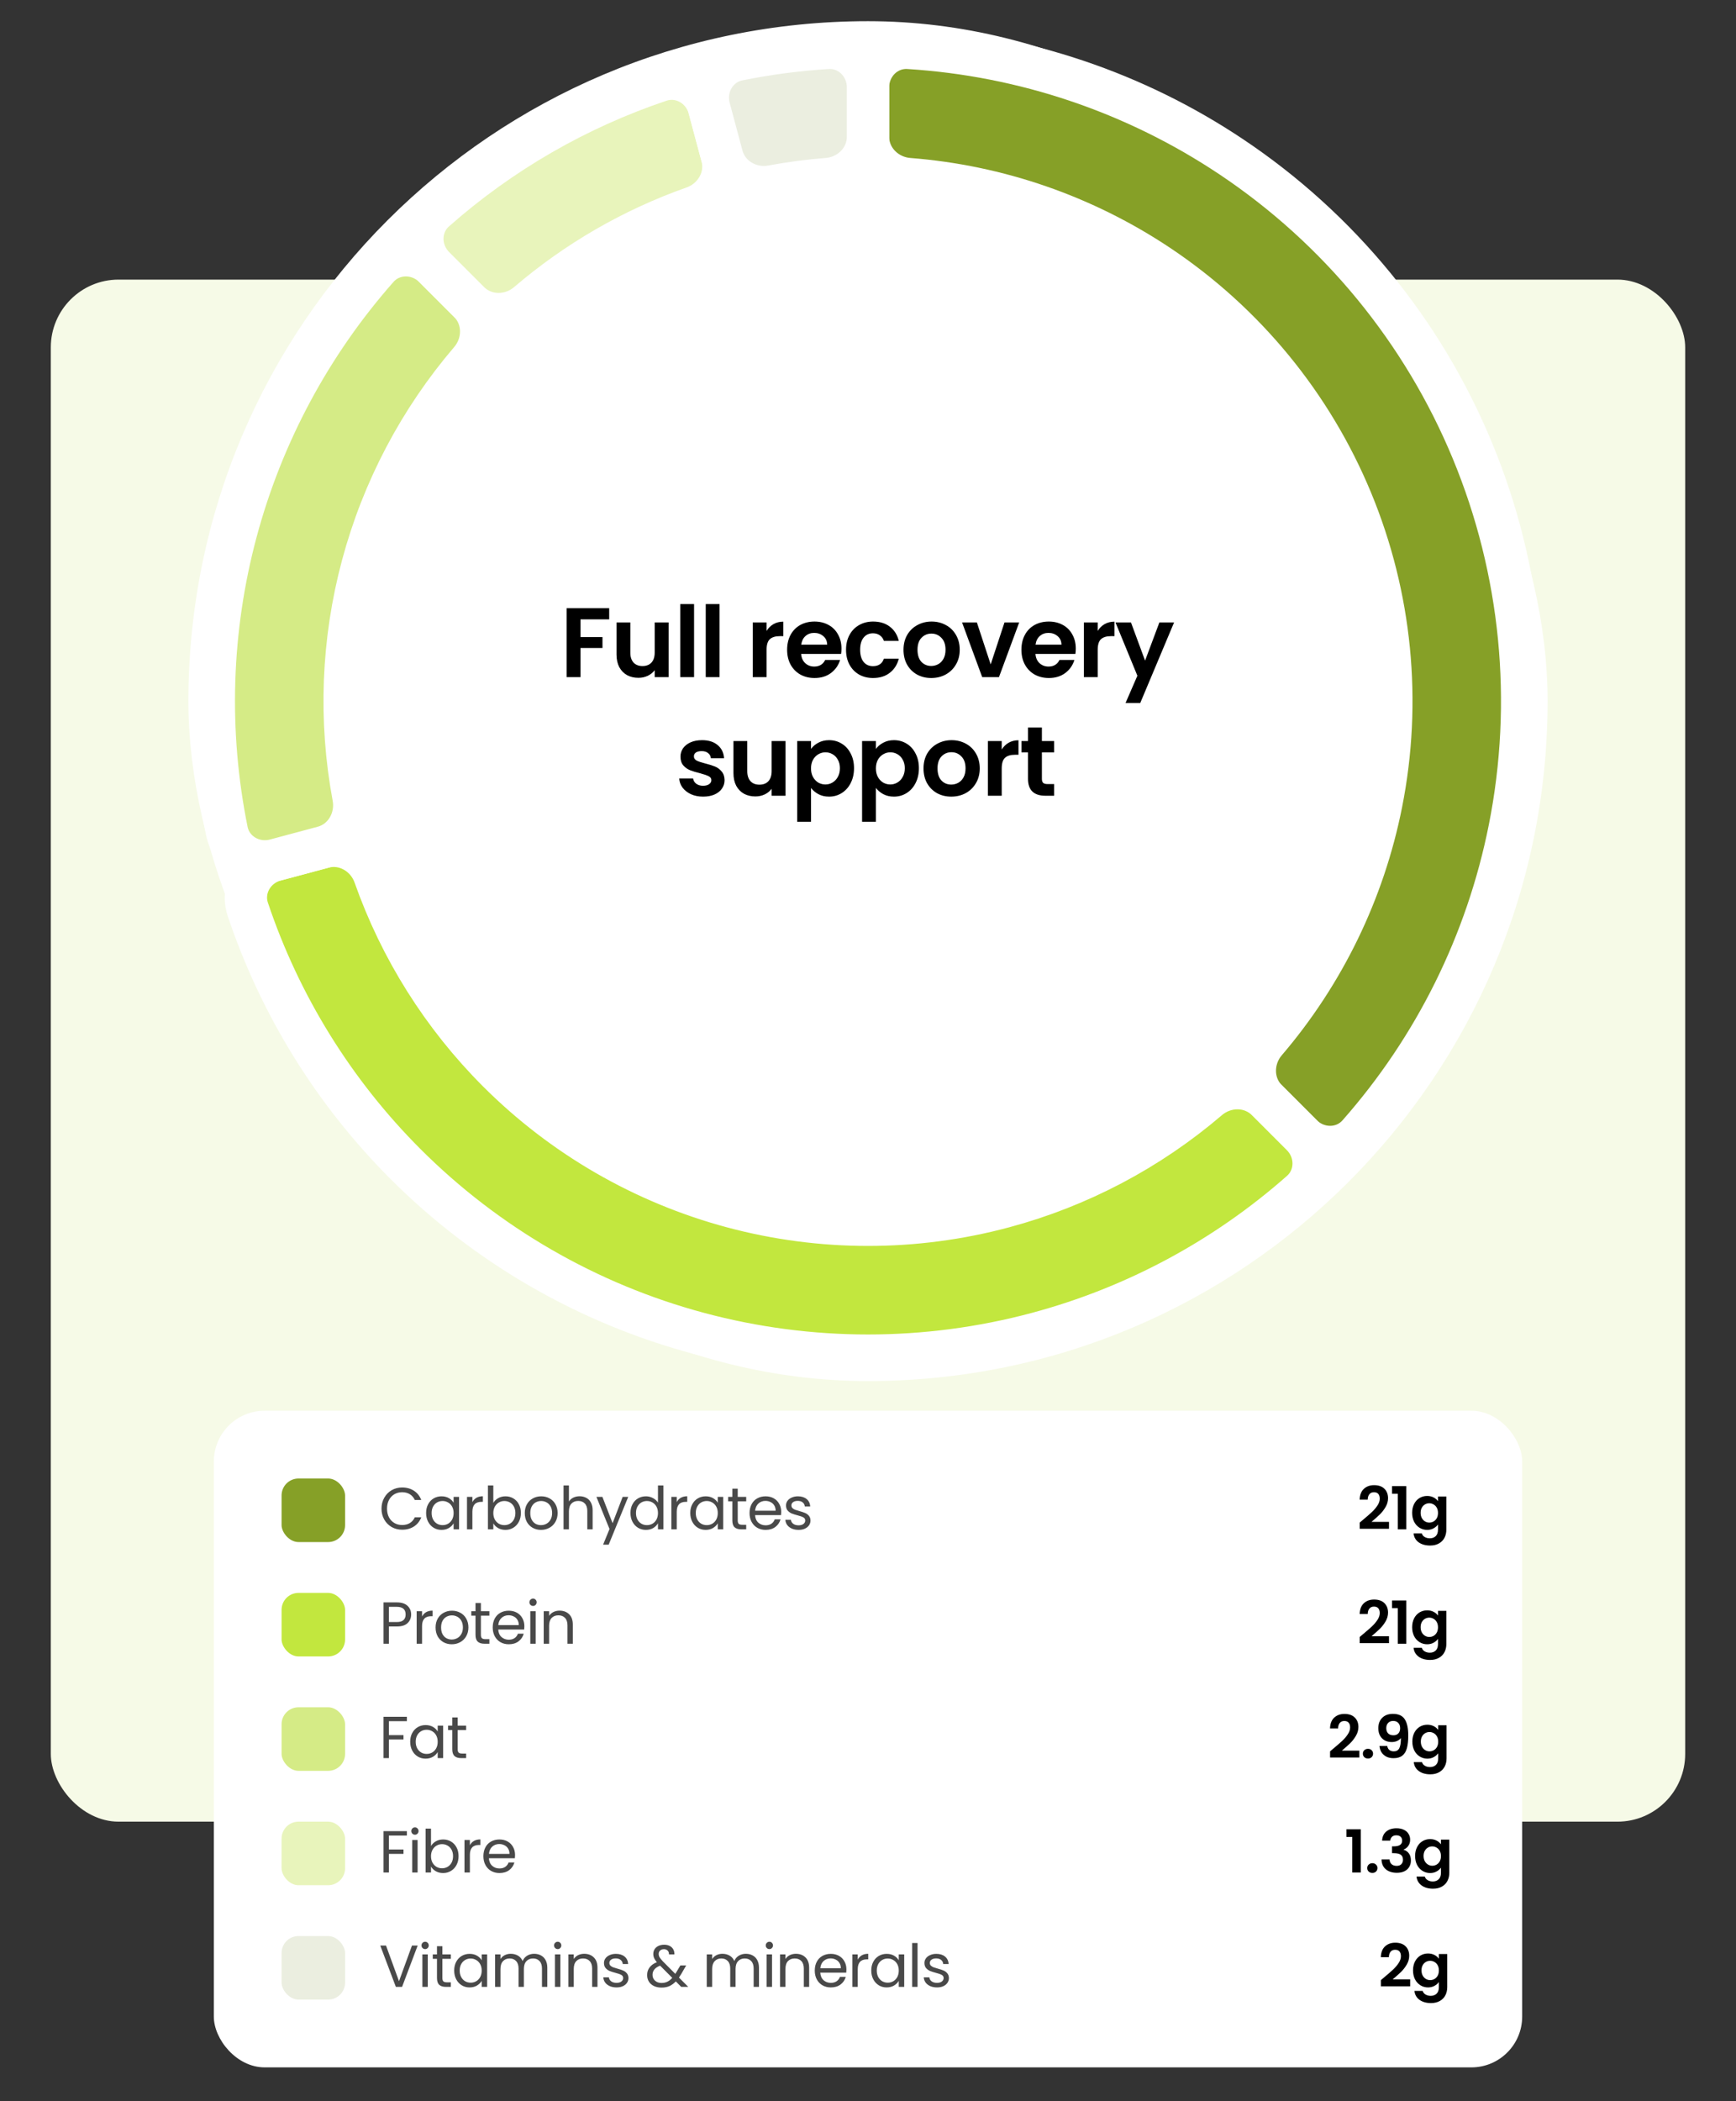
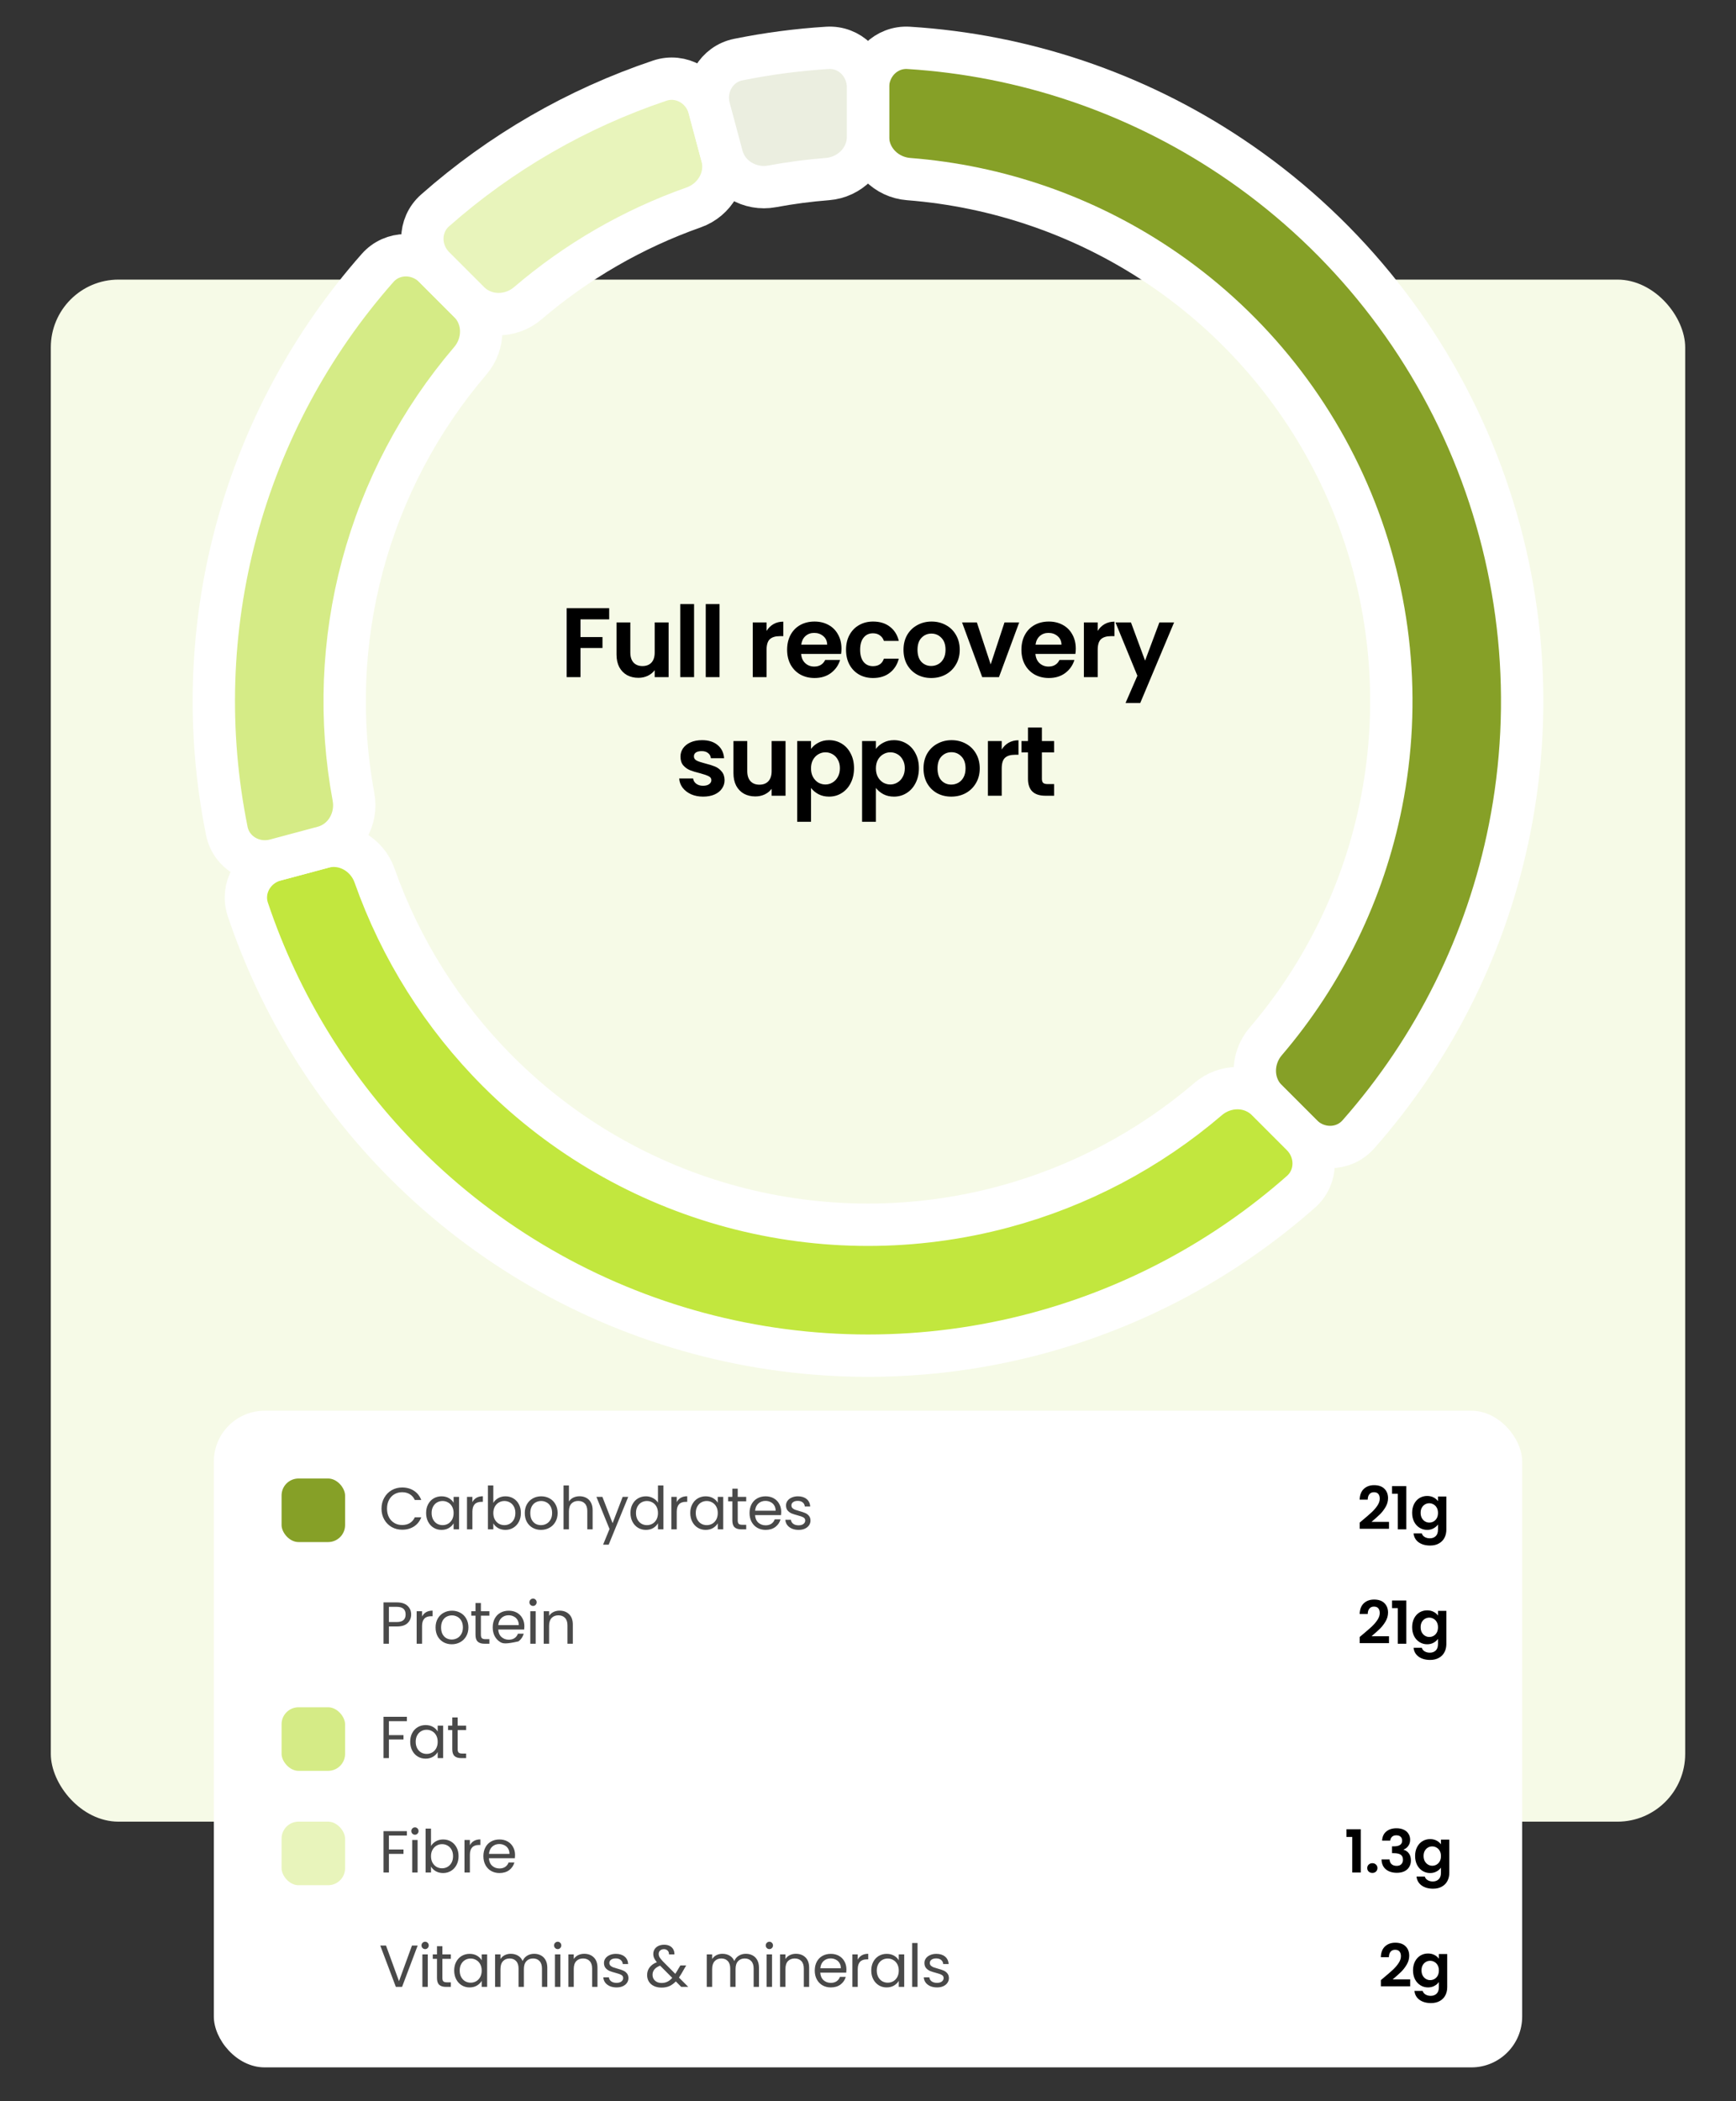
<svg xmlns="http://www.w3.org/2000/svg" width="410" height="496" viewBox="0 0 410 496" fill="none">
  <rect x="0" y="0" width="410" height="496" fill="#333333" stroke="none" />
  <rect x="12" y="66" width="386" height="364" rx="16" fill="#F6FAE7" />
-   <rect x="44.5" y="5" width="321" height="321" rx="160.5" fill="white" />
  <path d="M205 20.606C205 15.301 209.305 10.969 214.601 11.299C241.782 12.991 268.097 21.844 290.836 37.038C316.243 54.015 336.046 78.144 347.739 106.375C359.433 134.607 362.493 165.671 356.531 195.641C351.196 222.464 338.849 247.331 320.826 267.748C317.314 271.726 311.207 271.707 307.455 267.955L299.191 259.691C295.44 255.94 295.472 249.88 298.921 245.849C312.656 229.794 322.082 210.44 326.225 189.613C330.994 165.637 328.547 140.785 319.191 118.2C309.837 95.615 293.994 76.312 273.668 62.73C256.012 50.933 235.661 43.913 214.597 42.273C209.308 41.861 205 37.599 205 32.294V20.606Z" fill="#86A027" stroke="white" stroke-width="10" />
  <path d="M307.455 267.955C311.207 271.707 311.226 277.814 307.248 281.325C289.387 297.093 268.085 308.547 244.988 314.736C218.791 321.755 191.209 321.755 165.012 314.736C138.816 307.716 114.929 293.925 95.752 274.748C78.844 257.84 66.122 237.269 58.538 214.683C56.849 209.654 59.919 204.374 65.043 203.001L76.333 199.976C81.457 198.603 86.689 201.661 88.456 206.663C94.586 224.019 104.53 239.826 117.602 252.898C132.943 268.24 152.053 279.273 173.01 284.888C193.967 290.504 216.033 290.504 236.99 284.888C254.847 280.104 271.362 271.386 285.349 259.421C289.38 255.972 295.44 255.94 299.191 259.691L307.455 267.955Z" fill="#C2E73E" stroke="white" stroke-width="10" />
  <path d="M65.043 203.001C59.919 204.374 54.62 201.337 53.568 196.137C48.843 172.785 49.575 148.61 55.764 125.512C61.953 102.415 73.407 81.113 89.175 63.252C92.686 59.274 98.793 59.293 102.545 63.045L110.809 71.309C114.56 75.061 114.528 81.12 111.079 85.151C99.114 99.138 90.396 115.653 85.612 133.51C80.827 151.367 80.119 170.029 83.488 188.124C84.459 193.339 81.457 198.603 76.333 199.976L65.043 203.001Z" fill="#D5EB86" stroke="white" stroke-width="10" />
  <path d="M102.545 63.045C98.793 59.293 98.774 53.186 102.752 49.675C118.216 36.022 136.261 25.604 155.817 19.038C160.846 17.349 166.126 20.419 167.499 25.543L170.524 36.833C171.897 41.957 168.839 47.189 163.837 48.956C149.495 54.021 136.209 61.692 124.651 71.579C120.62 75.028 114.56 75.06 110.809 71.309L102.545 63.045Z" fill="#E8F4BB" stroke="white" stroke-width="10" />
  <path d="M167.499 25.543C166.126 20.419 169.163 15.12 174.363 14.068C181.303 12.664 188.332 11.739 195.4 11.299C200.695 10.969 205 15.301 205 20.606V32.294C205 37.599 200.693 41.861 195.403 42.273C191.034 42.613 186.685 43.186 182.376 43.988C177.16 44.959 171.897 41.957 170.524 36.833L167.499 25.543Z" fill="#EBEEE0" stroke="white" stroke-width="10" />
  <path d="M143.875 143.57V146.203H137.095V150.373H142.291V152.959H137.095V159.833H133.833V143.57H143.875ZM157.908 146.925V159.833H154.622V158.202C154.203 158.761 153.652 159.203 152.968 159.53C152.3 159.84 151.57 159.996 150.778 159.996C149.768 159.996 148.875 159.786 148.099 159.367C147.322 158.932 146.709 158.303 146.258 157.479C145.823 156.641 145.606 155.646 145.606 154.497V146.925H148.868V154.031C148.868 155.056 149.124 155.848 149.636 156.408C150.149 156.951 150.848 157.223 151.733 157.223C152.634 157.223 153.341 156.951 153.854 156.408C154.366 155.848 154.622 155.056 154.622 154.031V146.925H157.908ZM163.922 142.591V159.833H160.66V142.591H163.922ZM169.94 142.591V159.833H166.678V142.591H169.94ZM181.045 148.929C181.464 148.245 182.008 147.709 182.676 147.321C183.359 146.933 184.136 146.739 185.005 146.739V150.163H184.143C183.118 150.163 182.342 150.404 181.813 150.886C181.301 151.367 181.045 152.206 181.045 153.402V159.833H177.783V146.925H181.045V148.929ZM198.735 153.099C198.735 153.565 198.704 153.984 198.642 154.357H189.206C189.284 155.289 189.61 156.019 190.185 156.547C190.759 157.075 191.466 157.34 192.305 157.34C193.516 157.34 194.378 156.819 194.891 155.779H198.409C198.036 157.021 197.322 158.046 196.266 158.854C195.209 159.646 193.913 160.042 192.375 160.042C191.132 160.042 190.014 159.77 189.02 159.227C188.041 158.668 187.272 157.883 186.713 156.874C186.17 155.864 185.898 154.699 185.898 153.379C185.898 152.043 186.17 150.87 186.713 149.861C187.257 148.851 188.018 148.074 188.996 147.531C189.975 146.987 191.101 146.715 192.375 146.715C193.602 146.715 194.697 146.979 195.66 147.507C196.638 148.036 197.392 148.789 197.92 149.767C198.464 150.73 198.735 151.841 198.735 153.099ZM195.357 152.167C195.342 151.328 195.039 150.661 194.448 150.163C193.858 149.651 193.136 149.395 192.282 149.395C191.474 149.395 190.79 149.643 190.231 150.14C189.688 150.622 189.354 151.297 189.229 152.167H195.357ZM199.812 153.379C199.812 152.043 200.083 150.878 200.627 149.884C201.171 148.874 201.924 148.098 202.887 147.554C203.85 146.995 204.953 146.715 206.195 146.715C207.795 146.715 209.116 147.119 210.156 147.927C211.212 148.719 211.919 149.837 212.276 151.282H208.758C208.572 150.723 208.253 150.288 207.803 149.977C207.368 149.651 206.824 149.488 206.172 149.488C205.24 149.488 204.502 149.83 203.959 150.513C203.415 151.181 203.143 152.136 203.143 153.379C203.143 154.606 203.415 155.561 203.959 156.244C204.502 156.912 205.24 157.246 206.172 157.246C207.492 157.246 208.354 156.656 208.758 155.476H212.276C211.919 156.874 211.212 157.984 210.156 158.807C209.1 159.631 207.78 160.042 206.195 160.042C204.953 160.042 203.85 159.77 202.887 159.227C201.924 158.668 201.171 157.891 200.627 156.897C200.083 155.887 199.812 154.715 199.812 153.379ZM219.932 160.042C218.689 160.042 217.571 159.77 216.577 159.227C215.582 158.668 214.798 157.883 214.223 156.874C213.664 155.864 213.385 154.699 213.385 153.379C213.385 152.058 213.672 150.894 214.247 149.884C214.837 148.874 215.637 148.098 216.646 147.554C217.656 146.995 218.782 146.715 220.025 146.715C221.267 146.715 222.393 146.995 223.403 147.554C224.413 148.098 225.205 148.874 225.78 149.884C226.37 150.894 226.665 152.058 226.665 153.379C226.665 154.699 226.362 155.864 225.756 156.874C225.166 157.883 224.358 158.668 223.333 159.227C222.324 159.77 221.19 160.042 219.932 160.042ZM219.932 157.2C220.522 157.2 221.073 157.06 221.586 156.78C222.114 156.485 222.533 156.05 222.844 155.476C223.155 154.901 223.31 154.202 223.31 153.379C223.31 152.152 222.984 151.212 222.331 150.56C221.695 149.892 220.91 149.558 219.978 149.558C219.046 149.558 218.262 149.892 217.625 150.56C217.004 151.212 216.693 152.152 216.693 153.379C216.693 154.606 216.996 155.553 217.602 156.221C218.223 156.874 219 157.2 219.932 157.2ZM233.974 156.827L237.236 146.925H240.707L235.931 159.833H231.97L227.217 146.925H230.712L233.974 156.827ZM254.072 153.099C254.072 153.565 254.041 153.984 253.979 154.357H244.543C244.621 155.289 244.947 156.019 245.521 156.547C246.096 157.075 246.803 157.34 247.642 157.34C248.853 157.34 249.715 156.819 250.228 155.779H253.746C253.373 157.021 252.659 158.046 251.602 158.854C250.546 159.646 249.249 160.042 247.711 160.042C246.469 160.042 245.351 159.77 244.356 159.227C243.378 158.668 242.609 157.883 242.05 156.874C241.506 155.864 241.234 154.699 241.234 153.379C241.234 152.043 241.506 150.87 242.05 149.861C242.594 148.851 243.355 148.074 244.333 147.531C245.312 146.987 246.438 146.715 247.711 146.715C248.939 146.715 250.034 146.979 250.997 147.507C251.975 148.036 252.729 148.789 253.257 149.767C253.8 150.73 254.072 151.841 254.072 153.099ZM250.694 152.167C250.678 151.328 250.375 150.661 249.785 150.163C249.195 149.651 248.473 149.395 247.618 149.395C246.811 149.395 246.127 149.643 245.568 150.14C245.024 150.622 244.69 151.297 244.566 152.167H250.694ZM259.249 148.929C259.668 148.245 260.212 147.709 260.88 147.321C261.563 146.933 262.34 146.739 263.21 146.739V150.163H262.348C261.322 150.163 260.546 150.404 260.018 150.886C259.505 151.367 259.249 152.206 259.249 153.402V159.833H255.987V146.925H259.249V148.929ZM277.289 146.925L269.298 165.937H265.826L268.622 159.506L263.45 146.925H267.107L270.439 155.942L273.818 146.925H277.289ZM166.049 188.042C164.993 188.042 164.046 187.856 163.207 187.483C162.368 187.095 161.7 186.574 161.203 185.922C160.722 185.27 160.458 184.547 160.411 183.755H163.696C163.758 184.252 163.999 184.664 164.418 184.99C164.853 185.316 165.389 185.479 166.026 185.479C166.647 185.479 167.129 185.355 167.471 185.107C167.828 184.858 168.006 184.54 168.006 184.151C168.006 183.732 167.789 183.421 167.354 183.219C166.935 183.002 166.259 182.769 165.327 182.52C164.364 182.287 163.572 182.047 162.951 181.798C162.345 181.55 161.817 181.169 161.366 180.656C160.931 180.144 160.714 179.453 160.714 178.583C160.714 177.868 160.916 177.216 161.32 176.626C161.739 176.036 162.329 175.57 163.09 175.228C163.867 174.886 164.776 174.715 165.816 174.715C167.354 174.715 168.581 175.104 169.498 175.88C170.414 176.641 170.919 177.674 171.012 178.979H167.89C167.843 178.466 167.626 178.063 167.238 177.767C166.865 177.457 166.36 177.301 165.723 177.301C165.133 177.301 164.675 177.41 164.348 177.628C164.038 177.845 163.883 178.148 163.883 178.536C163.883 178.971 164.1 179.305 164.535 179.538C164.97 179.756 165.645 179.981 166.562 180.214C167.494 180.447 168.263 180.688 168.868 180.936C169.474 181.185 169.995 181.573 170.429 182.101C170.88 182.614 171.113 183.297 171.128 184.151C171.128 184.897 170.919 185.565 170.499 186.155C170.096 186.745 169.505 187.211 168.729 187.553C167.968 187.879 167.074 188.042 166.049 188.042ZM185.525 174.925V187.833H182.24V186.202C181.821 186.761 181.269 187.203 180.586 187.53C179.918 187.84 179.188 187.996 178.396 187.996C177.386 187.996 176.493 187.786 175.717 187.367C174.94 186.932 174.326 186.303 173.876 185.479C173.441 184.641 173.224 183.646 173.224 182.497V174.925H176.485V182.031C176.485 183.056 176.742 183.848 177.254 184.408C177.767 184.951 178.466 185.223 179.351 185.223C180.252 185.223 180.959 184.951 181.471 184.408C181.984 183.848 182.24 183.056 182.24 182.031V174.925H185.525ZM191.54 176.789C191.959 176.199 192.534 175.709 193.264 175.321C194.009 174.917 194.856 174.715 195.803 174.715C196.906 174.715 197.9 174.987 198.786 175.531C199.686 176.074 200.393 176.851 200.906 177.861C201.434 178.855 201.698 180.012 201.698 181.332C201.698 182.652 201.434 183.825 200.906 184.85C200.393 185.86 199.686 186.644 198.786 187.203C197.9 187.763 196.906 188.042 195.803 188.042C194.856 188.042 194.017 187.848 193.287 187.46C192.572 187.071 191.99 186.582 191.54 185.992V193.983H188.278V174.925H191.54V176.789ZM198.366 181.332C198.366 180.555 198.203 179.888 197.877 179.328C197.566 178.754 197.147 178.319 196.619 178.024C196.106 177.729 195.547 177.581 194.941 177.581C194.351 177.581 193.792 177.736 193.264 178.047C192.751 178.342 192.332 178.777 192.006 179.352C191.695 179.926 191.54 180.602 191.54 181.379C191.54 182.155 191.695 182.831 192.006 183.406C192.332 183.98 192.751 184.423 193.264 184.734C193.792 185.029 194.351 185.176 194.941 185.176C195.547 185.176 196.106 185.021 196.619 184.71C197.147 184.4 197.566 183.957 197.877 183.382C198.203 182.808 198.366 182.124 198.366 181.332ZM206.864 176.789C207.283 176.199 207.858 175.709 208.588 175.321C209.334 174.917 210.18 174.715 211.128 174.715C212.231 174.715 213.225 174.987 214.11 175.531C215.011 176.074 215.718 176.851 216.23 177.861C216.758 178.855 217.022 180.012 217.022 181.332C217.022 182.652 216.758 183.825 216.23 184.85C215.718 185.86 215.011 186.644 214.11 187.203C213.225 187.763 212.231 188.042 211.128 188.042C210.18 188.042 209.342 187.848 208.611 187.46C207.897 187.071 207.315 186.582 206.864 185.992V193.983H203.602V174.925H206.864V176.789ZM213.691 181.332C213.691 180.555 213.528 179.888 213.201 179.328C212.891 178.754 212.471 178.319 211.943 178.024C211.431 177.729 210.871 177.581 210.266 177.581C209.675 177.581 209.116 177.736 208.588 178.047C208.076 178.342 207.656 178.777 207.33 179.352C207.019 179.926 206.864 180.602 206.864 181.379C206.864 182.155 207.019 182.831 207.33 183.406C207.656 183.98 208.076 184.423 208.588 184.734C209.116 185.029 209.675 185.176 210.266 185.176C210.871 185.176 211.431 185.021 211.943 184.71C212.471 184.4 212.891 183.957 213.201 183.382C213.528 182.808 213.691 182.124 213.691 181.332ZM224.658 188.042C223.416 188.042 222.297 187.77 221.303 187.227C220.309 186.668 219.525 185.883 218.95 184.874C218.391 183.864 218.111 182.699 218.111 181.379C218.111 180.058 218.399 178.894 218.973 177.884C219.564 176.874 220.363 176.098 221.373 175.554C222.383 174.995 223.509 174.715 224.751 174.715C225.994 174.715 227.12 174.995 228.13 175.554C229.139 176.098 229.932 176.874 230.506 177.884C231.096 178.894 231.392 180.058 231.392 181.379C231.392 182.699 231.089 183.864 230.483 184.874C229.893 185.883 229.085 186.668 228.06 187.227C227.05 187.77 225.916 188.042 224.658 188.042ZM224.658 185.2C225.248 185.2 225.8 185.06 226.312 184.78C226.841 184.485 227.26 184.05 227.571 183.476C227.881 182.901 228.037 182.202 228.037 181.379C228.037 180.152 227.71 179.212 227.058 178.56C226.421 177.892 225.637 177.558 224.705 177.558C223.773 177.558 222.988 177.892 222.352 178.56C221.73 179.212 221.42 180.152 221.42 181.379C221.42 182.606 221.723 183.553 222.328 184.221C222.95 184.874 223.726 185.2 224.658 185.2ZM236.58 176.929C237 176.245 237.543 175.709 238.211 175.321C238.895 174.933 239.671 174.739 240.541 174.739V178.163H239.679C238.654 178.163 237.877 178.404 237.349 178.886C236.836 179.367 236.58 180.206 236.58 181.402V187.833H233.318V174.925H236.58V176.929ZM246.07 177.604V183.848C246.07 184.283 246.171 184.602 246.373 184.804C246.59 184.99 246.947 185.083 247.444 185.083H248.959V187.833H246.909C244.159 187.833 242.785 186.497 242.785 183.825V177.604H241.247V174.925H242.785V171.733H246.07V174.925H248.959V177.604H246.07Z" fill="black" />
  <rect x="50.5" y="333" width="309" height="155" rx="12" fill="white" />
  <rect x="65.5" y="348" width="17" height="17" rx="5" fill="#86A027" stroke="white" stroke-width="2" />
  <path d="M90.102 356.114C90.102 355.162 90.317 354.308 90.746 353.552C91.175 352.787 91.759 352.189 92.496 351.76C93.243 351.331 94.069 351.116 94.974 351.116C96.038 351.116 96.967 351.373 97.76 351.886C98.553 352.399 99.132 353.127 99.496 354.07H97.97C97.699 353.482 97.307 353.029 96.794 352.712C96.29 352.395 95.683 352.236 94.974 352.236C94.293 352.236 93.681 352.395 93.14 352.712C92.599 353.029 92.174 353.482 91.866 354.07C91.558 354.649 91.404 355.33 91.404 356.114C91.404 356.889 91.558 357.57 91.866 358.158C92.174 358.737 92.599 359.185 93.14 359.502C93.681 359.819 94.293 359.978 94.974 359.978C95.683 359.978 96.29 359.824 96.794 359.516C97.307 359.199 97.699 358.746 97.97 358.158H99.496C99.132 359.091 98.553 359.815 97.76 360.328C96.967 360.832 96.038 361.084 94.974 361.084C94.069 361.084 93.243 360.874 92.496 360.454C91.759 360.025 91.175 359.432 90.746 358.676C90.317 357.92 90.102 357.066 90.102 356.114ZM100.636 357.136C100.636 356.352 100.795 355.666 101.112 355.078C101.43 354.481 101.864 354.019 102.414 353.692C102.974 353.365 103.595 353.202 104.276 353.202C104.948 353.202 105.532 353.347 106.026 353.636C106.521 353.925 106.89 354.289 107.132 354.728V353.328H108.42V361H107.132V359.572C106.88 360.02 106.502 360.393 105.998 360.692C105.504 360.981 104.925 361.126 104.262 361.126C103.581 361.126 102.965 360.958 102.414 360.622C101.864 360.286 101.43 359.815 101.112 359.208C100.795 358.601 100.636 357.911 100.636 357.136ZM107.132 357.15C107.132 356.571 107.016 356.067 106.782 355.638C106.549 355.209 106.232 354.882 105.83 354.658C105.438 354.425 105.004 354.308 104.528 354.308C104.052 354.308 103.618 354.42 103.226 354.644C102.834 354.868 102.522 355.195 102.288 355.624C102.055 356.053 101.938 356.557 101.938 357.136C101.938 357.724 102.055 358.237 102.288 358.676C102.522 359.105 102.834 359.437 103.226 359.67C103.618 359.894 104.052 360.006 104.528 360.006C105.004 360.006 105.438 359.894 105.83 359.67C106.232 359.437 106.549 359.105 106.782 358.676C107.016 358.237 107.132 357.729 107.132 357.15ZM111.567 354.574C111.791 354.135 112.109 353.795 112.519 353.552C112.939 353.309 113.448 353.188 114.045 353.188V354.504H113.709C112.281 354.504 111.567 355.279 111.567 356.828V361H110.293V353.328H111.567V354.574ZM116.51 354.756C116.771 354.299 117.154 353.925 117.658 353.636C118.162 353.347 118.736 353.202 119.38 353.202C120.071 353.202 120.691 353.365 121.242 353.692C121.793 354.019 122.227 354.481 122.544 355.078C122.861 355.666 123.02 356.352 123.02 357.136C123.02 357.911 122.861 358.601 122.544 359.208C122.227 359.815 121.788 360.286 121.228 360.622C120.677 360.958 120.061 361.126 119.38 361.126C118.717 361.126 118.134 360.981 117.63 360.692C117.135 360.403 116.762 360.034 116.51 359.586V361H115.236V350.64H116.51V354.756ZM121.718 357.136C121.718 356.557 121.601 356.053 121.368 355.624C121.135 355.195 120.817 354.868 120.416 354.644C120.024 354.42 119.59 354.308 119.114 354.308C118.647 354.308 118.213 354.425 117.812 354.658C117.42 354.882 117.103 355.213 116.86 355.652C116.627 356.081 116.51 356.581 116.51 357.15C116.51 357.729 116.627 358.237 116.86 358.676C117.103 359.105 117.42 359.437 117.812 359.67C118.213 359.894 118.647 360.006 119.114 360.006C119.59 360.006 120.024 359.894 120.416 359.67C120.817 359.437 121.135 359.105 121.368 358.676C121.601 358.237 121.718 357.724 121.718 357.136ZM127.763 361.126C127.044 361.126 126.391 360.963 125.803 360.636C125.224 360.309 124.767 359.847 124.431 359.25C124.104 358.643 123.941 357.943 123.941 357.15C123.941 356.366 124.109 355.675 124.445 355.078C124.79 354.471 125.257 354.009 125.845 353.692C126.433 353.365 127.091 353.202 127.819 353.202C128.547 353.202 129.205 353.365 129.793 353.692C130.381 354.009 130.843 354.467 131.179 355.064C131.524 355.661 131.697 356.357 131.697 357.15C131.697 357.943 131.52 358.643 131.165 359.25C130.82 359.847 130.348 360.309 129.751 360.636C129.154 360.963 128.491 361.126 127.763 361.126ZM127.763 360.006C128.22 360.006 128.65 359.899 129.051 359.684C129.452 359.469 129.774 359.147 130.017 358.718C130.269 358.289 130.395 357.766 130.395 357.15C130.395 356.534 130.274 356.011 130.031 355.582C129.788 355.153 129.471 354.835 129.079 354.63C128.687 354.415 128.262 354.308 127.805 354.308C127.338 354.308 126.909 354.415 126.517 354.63C126.134 354.835 125.826 355.153 125.593 355.582C125.36 356.011 125.243 356.534 125.243 357.15C125.243 357.775 125.355 358.303 125.579 358.732C125.812 359.161 126.12 359.483 126.503 359.698C126.886 359.903 127.306 360.006 127.763 360.006ZM136.9 353.188C137.479 353.188 138.001 353.314 138.468 353.566C138.935 353.809 139.299 354.177 139.56 354.672C139.831 355.167 139.966 355.769 139.966 356.478V361H138.706V356.66C138.706 355.895 138.515 355.311 138.132 354.91C137.749 354.499 137.227 354.294 136.564 354.294C135.892 354.294 135.355 354.504 134.954 354.924C134.562 355.344 134.366 355.955 134.366 356.758V361H133.092V350.64H134.366V354.42C134.618 354.028 134.963 353.725 135.402 353.51C135.85 353.295 136.349 353.188 136.9 353.188ZM148.375 353.328L143.755 364.612H142.439L143.951 360.916L140.857 353.328H142.271L144.679 359.544L147.059 353.328H148.375ZM148.9 357.136C148.9 356.352 149.058 355.666 149.376 355.078C149.693 354.481 150.127 354.019 150.678 353.692C151.238 353.365 151.863 353.202 152.554 353.202C153.151 353.202 153.706 353.342 154.22 353.622C154.733 353.893 155.125 354.252 155.396 354.7V350.64H156.684V361H155.396V359.558C155.144 360.015 154.77 360.393 154.276 360.692C153.781 360.981 153.202 361.126 152.54 361.126C151.858 361.126 151.238 360.958 150.678 360.622C150.127 360.286 149.693 359.815 149.376 359.208C149.058 358.601 148.9 357.911 148.9 357.136ZM155.396 357.15C155.396 356.571 155.279 356.067 155.046 355.638C154.812 355.209 154.495 354.882 154.094 354.658C153.702 354.425 153.268 354.308 152.792 354.308C152.316 354.308 151.882 354.42 151.49 354.644C151.098 354.868 150.785 355.195 150.552 355.624C150.318 356.053 150.202 356.557 150.202 357.136C150.202 357.724 150.318 358.237 150.552 358.676C150.785 359.105 151.098 359.437 151.49 359.67C151.882 359.894 152.316 360.006 152.792 360.006C153.268 360.006 153.702 359.894 154.094 359.67C154.495 359.437 154.812 359.105 155.046 358.676C155.279 358.237 155.396 357.729 155.396 357.15ZM159.831 354.574C160.055 354.135 160.372 353.795 160.783 353.552C161.203 353.309 161.711 353.188 162.309 353.188V354.504H161.973C160.545 354.504 159.831 355.279 159.831 356.828V361H158.557V353.328H159.831V354.574ZM163.023 357.136C163.023 356.352 163.182 355.666 163.499 355.078C163.817 354.481 164.251 354.019 164.801 353.692C165.361 353.365 165.982 353.202 166.663 353.202C167.335 353.202 167.919 353.347 168.413 353.636C168.908 353.925 169.277 354.289 169.519 354.728V353.328H170.807V361H169.519V359.572C169.267 360.02 168.889 360.393 168.385 360.692C167.891 360.981 167.312 361.126 166.649 361.126C165.968 361.126 165.352 360.958 164.801 360.622C164.251 360.286 163.817 359.815 163.499 359.208C163.182 358.601 163.023 357.911 163.023 357.136ZM169.519 357.15C169.519 356.571 169.403 356.067 169.169 355.638C168.936 355.209 168.619 354.882 168.217 354.658C167.825 354.425 167.391 354.308 166.915 354.308C166.439 354.308 166.005 354.42 165.613 354.644C165.221 354.868 164.909 355.195 164.675 355.624C164.442 356.053 164.325 356.557 164.325 357.136C164.325 357.724 164.442 358.237 164.675 358.676C164.909 359.105 165.221 359.437 165.613 359.67C166.005 359.894 166.439 360.006 166.915 360.006C167.391 360.006 167.825 359.894 168.217 359.67C168.619 359.437 168.936 359.105 169.169 358.676C169.403 358.237 169.519 357.729 169.519 357.15ZM174.234 354.378V358.9C174.234 359.273 174.314 359.539 174.472 359.698C174.631 359.847 174.906 359.922 175.298 359.922H176.236V361H175.088C174.379 361 173.847 360.837 173.492 360.51C173.138 360.183 172.96 359.647 172.96 358.9V354.378H171.966V353.328H172.96V351.396H174.234V353.328H176.236V354.378H174.234ZM184.5 356.87C184.5 357.113 184.486 357.369 184.458 357.64H178.326C178.373 358.396 178.629 358.989 179.096 359.418C179.572 359.838 180.146 360.048 180.818 360.048C181.369 360.048 181.826 359.922 182.19 359.67C182.563 359.409 182.825 359.063 182.974 358.634H184.346C184.141 359.371 183.73 359.973 183.114 360.44C182.498 360.897 181.733 361.126 180.818 361.126C180.09 361.126 179.437 360.963 178.858 360.636C178.289 360.309 177.841 359.847 177.514 359.25C177.187 358.643 177.024 357.943 177.024 357.15C177.024 356.357 177.183 355.661 177.5 355.064C177.817 354.467 178.261 354.009 178.83 353.692C179.409 353.365 180.071 353.202 180.818 353.202C181.546 353.202 182.19 353.361 182.75 353.678C183.31 353.995 183.739 354.434 184.038 354.994C184.346 355.545 184.5 356.17 184.5 356.87ZM183.184 356.604C183.184 356.119 183.077 355.703 182.862 355.358C182.647 355.003 182.353 354.737 181.98 354.56C181.616 354.373 181.21 354.28 180.762 354.28C180.118 354.28 179.567 354.485 179.11 354.896C178.662 355.307 178.405 355.876 178.34 356.604H183.184ZM188.618 361.126C188.03 361.126 187.502 361.028 187.036 360.832C186.569 360.627 186.2 360.347 185.93 359.992C185.659 359.628 185.51 359.213 185.482 358.746H186.798C186.835 359.129 187.012 359.441 187.33 359.684C187.656 359.927 188.081 360.048 188.604 360.048C189.089 360.048 189.472 359.941 189.752 359.726C190.032 359.511 190.172 359.241 190.172 358.914C190.172 358.578 190.022 358.331 189.724 358.172C189.425 358.004 188.963 357.841 188.338 357.682C187.768 357.533 187.302 357.383 186.938 357.234C186.583 357.075 186.275 356.847 186.014 356.548C185.762 356.24 185.636 355.839 185.636 355.344C185.636 354.952 185.752 354.593 185.986 354.266C186.219 353.939 186.55 353.683 186.98 353.496C187.409 353.3 187.899 353.202 188.45 353.202C189.299 353.202 189.985 353.417 190.508 353.846C191.03 354.275 191.31 354.863 191.348 355.61H190.074C190.046 355.209 189.882 354.887 189.584 354.644C189.294 354.401 188.902 354.28 188.408 354.28C187.95 354.28 187.586 354.378 187.316 354.574C187.045 354.77 186.91 355.027 186.91 355.344C186.91 355.596 186.989 355.806 187.148 355.974C187.316 356.133 187.521 356.263 187.764 356.366C188.016 356.459 188.361 356.567 188.8 356.688C189.35 356.837 189.798 356.987 190.144 357.136C190.489 357.276 190.783 357.491 191.026 357.78C191.278 358.069 191.408 358.447 191.418 358.914C191.418 359.334 191.301 359.712 191.068 360.048C190.834 360.384 190.503 360.65 190.074 360.846C189.654 361.033 189.168 361.126 188.618 361.126Z" fill="#494949" />
  <path d="M321.858 358.788C322.754 358.041 323.468 357.421 324 356.926C324.532 356.422 324.975 355.899 325.33 355.358C325.685 354.817 325.862 354.285 325.862 353.762C325.862 353.286 325.75 352.913 325.526 352.642C325.302 352.371 324.957 352.236 324.49 352.236C324.023 352.236 323.664 352.395 323.412 352.712C323.16 353.02 323.029 353.445 323.02 353.986H321.116C321.153 352.866 321.485 352.017 322.11 351.438C322.745 350.859 323.547 350.57 324.518 350.57C325.582 350.57 326.399 350.855 326.968 351.424C327.537 351.984 327.822 352.726 327.822 353.65C327.822 354.378 327.626 355.073 327.234 355.736C326.842 356.399 326.394 356.977 325.89 357.472C325.386 357.957 324.728 358.545 323.916 359.236H328.046V360.86H321.13V359.404L321.858 358.788ZM328.763 352.6V350.794H332.137V361H330.121V352.6H328.763ZM337.055 353.118C337.634 353.118 338.143 353.235 338.581 353.468C339.02 353.692 339.365 353.986 339.617 354.35V353.244H341.591V361.056C341.591 361.775 341.447 362.414 341.157 362.974C340.868 363.543 340.434 363.991 339.855 364.318C339.277 364.654 338.577 364.822 337.755 364.822C336.654 364.822 335.749 364.565 335.039 364.052C334.339 363.539 333.943 362.839 333.849 361.952H335.795C335.898 362.307 336.117 362.587 336.453 362.792C336.799 363.007 337.214 363.114 337.699 363.114C338.269 363.114 338.731 362.941 339.085 362.596C339.44 362.26 339.617 361.747 339.617 361.056V359.852C339.365 360.216 339.015 360.519 338.567 360.762C338.129 361.005 337.625 361.126 337.055 361.126C336.402 361.126 335.805 360.958 335.263 360.622C334.722 360.286 334.293 359.815 333.975 359.208C333.667 358.592 333.513 357.887 333.513 357.094C333.513 356.31 333.667 355.615 333.975 355.008C334.293 354.401 334.717 353.935 335.249 353.608C335.791 353.281 336.393 353.118 337.055 353.118ZM339.617 357.122C339.617 356.646 339.524 356.24 339.337 355.904C339.151 355.559 338.899 355.297 338.581 355.12C338.264 354.933 337.923 354.84 337.559 354.84C337.195 354.84 336.859 354.929 336.551 355.106C336.243 355.283 335.991 355.545 335.795 355.89C335.609 356.226 335.515 356.627 335.515 357.094C335.515 357.561 335.609 357.971 335.795 358.326C335.991 358.671 336.243 358.937 336.551 359.124C336.869 359.311 337.205 359.404 337.559 359.404C337.923 359.404 338.264 359.315 338.581 359.138C338.899 358.951 339.151 358.69 339.337 358.354C339.524 358.009 339.617 357.598 339.617 357.122Z" fill="black" />
-   <rect x="65.5" y="375" width="17" height="17" rx="5" fill="#C2E73E" stroke="white" stroke-width="2" />
-   <path d="M97.102 381.098C97.102 381.91 96.822 382.587 96.262 383.128C95.711 383.66 94.867 383.926 93.728 383.926H91.852V388H90.578V378.242H93.728C94.829 378.242 95.665 378.508 96.234 379.04C96.813 379.572 97.102 380.258 97.102 381.098ZM93.728 382.876C94.437 382.876 94.96 382.722 95.296 382.414C95.632 382.106 95.8 381.667 95.8 381.098C95.8 379.894 95.109 379.292 93.728 379.292H91.852V382.876H93.728ZM99.679 381.574C99.903 381.135 100.221 380.795 100.631 380.552C101.051 380.309 101.56 380.188 102.157 380.188V381.504H101.821C100.393 381.504 99.679 382.279 99.679 383.828V388H98.405V380.328H99.679V381.574ZM106.694 388.126C105.975 388.126 105.322 387.963 104.734 387.636C104.155 387.309 103.698 386.847 103.362 386.25C103.035 385.643 102.872 384.943 102.872 384.15C102.872 383.366 103.04 382.675 103.376 382.078C103.721 381.471 104.188 381.009 104.776 380.692C105.364 380.365 106.022 380.202 106.75 380.202C107.478 380.202 108.136 380.365 108.724 380.692C109.312 381.009 109.774 381.467 110.11 382.064C110.455 382.661 110.628 383.357 110.628 384.15C110.628 384.943 110.451 385.643 110.096 386.25C109.751 386.847 109.279 387.309 108.682 387.636C108.085 387.963 107.422 388.126 106.694 388.126ZM106.694 387.006C107.151 387.006 107.581 386.899 107.982 386.684C108.383 386.469 108.705 386.147 108.948 385.718C109.2 385.289 109.326 384.766 109.326 384.15C109.326 383.534 109.205 383.011 108.962 382.582C108.719 382.153 108.402 381.835 108.01 381.63C107.618 381.415 107.193 381.308 106.736 381.308C106.269 381.308 105.84 381.415 105.448 381.63C105.065 381.835 104.757 382.153 104.524 382.582C104.291 383.011 104.174 383.534 104.174 384.15C104.174 384.775 104.286 385.303 104.51 385.732C104.743 386.161 105.051 386.483 105.434 386.698C105.817 386.903 106.237 387.006 106.694 387.006ZM113.577 381.378V385.9C113.577 386.273 113.656 386.539 113.815 386.698C113.974 386.847 114.249 386.922 114.641 386.922H115.579V388H114.431C113.722 388 113.19 387.837 112.835 387.51C112.48 387.183 112.303 386.647 112.303 385.9V381.378H111.309V380.328H112.303V378.396H113.577V380.328H115.579V381.378H113.577ZM123.843 383.87C123.843 384.113 123.829 384.369 123.801 384.64H117.669C117.715 385.396 117.972 385.989 118.439 386.418C118.915 386.838 119.489 387.048 120.161 387.048C120.711 387.048 121.169 386.922 121.533 386.67C121.906 386.409 122.167 386.063 122.317 385.634H123.689C123.483 386.371 123.073 386.973 122.457 387.44C121.841 387.897 121.075 388.126 120.161 388.126C119.433 388.126 118.779 387.963 118.201 387.636C117.631 387.309 117.183 386.847 116.857 386.25C116.53 385.643 116.367 384.943 116.367 384.15C116.367 383.357 116.525 382.661 116.843 382.064C117.16 381.467 117.603 381.009 118.173 380.692C118.751 380.365 119.414 380.202 120.161 380.202C120.889 380.202 121.533 380.361 122.093 380.678C122.653 380.995 123.082 381.434 123.381 381.994C123.689 382.545 123.843 383.17 123.843 383.87ZM122.527 383.604C122.527 383.119 122.419 382.703 122.205 382.358C121.99 382.003 121.696 381.737 121.323 381.56C120.959 381.373 120.553 381.28 120.105 381.28C119.461 381.28 118.91 381.485 118.453 381.896C118.005 382.307 117.748 382.876 117.683 383.604H122.527ZM125.902 379.082C125.66 379.082 125.454 378.998 125.286 378.83C125.118 378.662 125.034 378.457 125.034 378.214C125.034 377.971 125.118 377.766 125.286 377.598C125.454 377.43 125.66 377.346 125.902 377.346C126.136 377.346 126.332 377.43 126.49 377.598C126.658 377.766 126.742 377.971 126.742 378.214C126.742 378.457 126.658 378.662 126.49 378.83C126.332 378.998 126.136 379.082 125.902 379.082ZM126.518 380.328V388H125.244V380.328H126.518ZM132.148 380.188C133.081 380.188 133.837 380.473 134.416 381.042C134.994 381.602 135.284 382.414 135.284 383.478V388H134.024V383.66C134.024 382.895 133.832 382.311 133.45 381.91C133.067 381.499 132.544 381.294 131.882 381.294C131.21 381.294 130.673 381.504 130.272 381.924C129.88 382.344 129.684 382.955 129.684 383.758V388H128.41V380.328H129.684V381.42C129.936 381.028 130.276 380.725 130.706 380.51C131.144 380.295 131.625 380.188 132.148 380.188Z" fill="#494949" />
+   <path d="M97.102 381.098C97.102 381.91 96.822 382.587 96.262 383.128C95.711 383.66 94.867 383.926 93.728 383.926H91.852V388H90.578V378.242H93.728C94.829 378.242 95.665 378.508 96.234 379.04C96.813 379.572 97.102 380.258 97.102 381.098ZM93.728 382.876C94.437 382.876 94.96 382.722 95.296 382.414C95.632 382.106 95.8 381.667 95.8 381.098C95.8 379.894 95.109 379.292 93.728 379.292H91.852V382.876H93.728ZM99.679 381.574C99.903 381.135 100.221 380.795 100.631 380.552C101.051 380.309 101.56 380.188 102.157 380.188V381.504H101.821C100.393 381.504 99.679 382.279 99.679 383.828V388H98.405V380.328H99.679V381.574ZM106.694 388.126C105.975 388.126 105.322 387.963 104.734 387.636C104.155 387.309 103.698 386.847 103.362 386.25C103.035 385.643 102.872 384.943 102.872 384.15C102.872 383.366 103.04 382.675 103.376 382.078C103.721 381.471 104.188 381.009 104.776 380.692C105.364 380.365 106.022 380.202 106.75 380.202C107.478 380.202 108.136 380.365 108.724 380.692C109.312 381.009 109.774 381.467 110.11 382.064C110.455 382.661 110.628 383.357 110.628 384.15C110.628 384.943 110.451 385.643 110.096 386.25C109.751 386.847 109.279 387.309 108.682 387.636C108.085 387.963 107.422 388.126 106.694 388.126ZM106.694 387.006C107.151 387.006 107.581 386.899 107.982 386.684C108.383 386.469 108.705 386.147 108.948 385.718C109.2 385.289 109.326 384.766 109.326 384.15C109.326 383.534 109.205 383.011 108.962 382.582C108.719 382.153 108.402 381.835 108.01 381.63C107.618 381.415 107.193 381.308 106.736 381.308C106.269 381.308 105.84 381.415 105.448 381.63C105.065 381.835 104.757 382.153 104.524 382.582C104.291 383.011 104.174 383.534 104.174 384.15C104.174 384.775 104.286 385.303 104.51 385.732C104.743 386.161 105.051 386.483 105.434 386.698C105.817 386.903 106.237 387.006 106.694 387.006ZM113.577 381.378V385.9C113.577 386.273 113.656 386.539 113.815 386.698C113.974 386.847 114.249 386.922 114.641 386.922H115.579V388H114.431C113.722 388 113.19 387.837 112.835 387.51C112.48 387.183 112.303 386.647 112.303 385.9V381.378H111.309V380.328H112.303V378.396H113.577V380.328H115.579V381.378H113.577ZM123.843 383.87C123.843 384.113 123.829 384.369 123.801 384.64H117.669C117.715 385.396 117.972 385.989 118.439 386.418C118.915 386.838 119.489 387.048 120.161 387.048C120.711 387.048 121.169 386.922 121.533 386.67C121.906 386.409 122.167 386.063 122.317 385.634H123.689C123.483 386.371 123.073 386.973 122.457 387.44C119.433 388.126 118.779 387.963 118.201 387.636C117.631 387.309 117.183 386.847 116.857 386.25C116.53 385.643 116.367 384.943 116.367 384.15C116.367 383.357 116.525 382.661 116.843 382.064C117.16 381.467 117.603 381.009 118.173 380.692C118.751 380.365 119.414 380.202 120.161 380.202C120.889 380.202 121.533 380.361 122.093 380.678C122.653 380.995 123.082 381.434 123.381 381.994C123.689 382.545 123.843 383.17 123.843 383.87ZM122.527 383.604C122.527 383.119 122.419 382.703 122.205 382.358C121.99 382.003 121.696 381.737 121.323 381.56C120.959 381.373 120.553 381.28 120.105 381.28C119.461 381.28 118.91 381.485 118.453 381.896C118.005 382.307 117.748 382.876 117.683 383.604H122.527ZM125.902 379.082C125.66 379.082 125.454 378.998 125.286 378.83C125.118 378.662 125.034 378.457 125.034 378.214C125.034 377.971 125.118 377.766 125.286 377.598C125.454 377.43 125.66 377.346 125.902 377.346C126.136 377.346 126.332 377.43 126.49 377.598C126.658 377.766 126.742 377.971 126.742 378.214C126.742 378.457 126.658 378.662 126.49 378.83C126.332 378.998 126.136 379.082 125.902 379.082ZM126.518 380.328V388H125.244V380.328H126.518ZM132.148 380.188C133.081 380.188 133.837 380.473 134.416 381.042C134.994 381.602 135.284 382.414 135.284 383.478V388H134.024V383.66C134.024 382.895 133.832 382.311 133.45 381.91C133.067 381.499 132.544 381.294 131.882 381.294C131.21 381.294 130.673 381.504 130.272 381.924C129.88 382.344 129.684 382.955 129.684 383.758V388H128.41V380.328H129.684V381.42C129.936 381.028 130.276 380.725 130.706 380.51C131.144 380.295 131.625 380.188 132.148 380.188Z" fill="#494949" />
  <path d="M321.858 385.788C322.754 385.041 323.468 384.421 324 383.926C324.532 383.422 324.975 382.899 325.33 382.358C325.685 381.817 325.862 381.285 325.862 380.762C325.862 380.286 325.75 379.913 325.526 379.642C325.302 379.371 324.957 379.236 324.49 379.236C324.023 379.236 323.664 379.395 323.412 379.712C323.16 380.02 323.029 380.445 323.02 380.986H321.116C321.153 379.866 321.485 379.017 322.11 378.438C322.745 377.859 323.547 377.57 324.518 377.57C325.582 377.57 326.399 377.855 326.968 378.424C327.537 378.984 327.822 379.726 327.822 380.65C327.822 381.378 327.626 382.073 327.234 382.736C326.842 383.399 326.394 383.977 325.89 384.472C325.386 384.957 324.728 385.545 323.916 386.236H328.046V387.86H321.13V386.404L321.858 385.788ZM328.763 379.6V377.794H332.137V388H330.121V379.6H328.763ZM337.055 380.118C337.634 380.118 338.143 380.235 338.581 380.468C339.02 380.692 339.365 380.986 339.617 381.35V380.244H341.591V388.056C341.591 388.775 341.447 389.414 341.157 389.974C340.868 390.543 340.434 390.991 339.855 391.318C339.277 391.654 338.577 391.822 337.755 391.822C336.654 391.822 335.749 391.565 335.039 391.052C334.339 390.539 333.943 389.839 333.849 388.952H335.795C335.898 389.307 336.117 389.587 336.453 389.792C336.799 390.007 337.214 390.114 337.699 390.114C338.269 390.114 338.731 389.941 339.085 389.596C339.44 389.26 339.617 388.747 339.617 388.056V386.852C339.365 387.216 339.015 387.519 338.567 387.762C338.129 388.005 337.625 388.126 337.055 388.126C336.402 388.126 335.805 387.958 335.263 387.622C334.722 387.286 334.293 386.815 333.975 386.208C333.667 385.592 333.513 384.887 333.513 384.094C333.513 383.31 333.667 382.615 333.975 382.008C334.293 381.401 334.717 380.935 335.249 380.608C335.791 380.281 336.393 380.118 337.055 380.118ZM339.617 384.122C339.617 383.646 339.524 383.24 339.337 382.904C339.151 382.559 338.899 382.297 338.581 382.12C338.264 381.933 337.923 381.84 337.559 381.84C337.195 381.84 336.859 381.929 336.551 382.106C336.243 382.283 335.991 382.545 335.795 382.89C335.609 383.226 335.515 383.627 335.515 384.094C335.515 384.561 335.609 384.971 335.795 385.326C335.991 385.671 336.243 385.937 336.551 386.124C336.869 386.311 337.205 386.404 337.559 386.404C337.923 386.404 338.264 386.315 338.581 386.138C338.899 385.951 339.151 385.69 339.337 385.354C339.524 385.009 339.617 384.598 339.617 384.122Z" fill="black" />
  <rect x="65.5" y="402" width="17" height="17" rx="5" fill="#D5EB86" stroke="white" stroke-width="2" />
  <path d="M96.094 405.242V406.278H91.852V409.568H95.296V410.604H91.852V415H90.578V405.242H96.094ZM96.877 411.136C96.877 410.352 97.035 409.666 97.353 409.078C97.67 408.481 98.104 408.019 98.655 407.692C99.215 407.365 99.835 407.202 100.517 407.202C101.189 407.202 101.772 407.347 102.267 407.636C102.761 407.925 103.13 408.289 103.373 408.728V407.328H104.661V415H103.373V413.572C103.121 414.02 102.743 414.393 102.239 414.692C101.744 414.981 101.165 415.126 100.503 415.126C99.821 415.126 99.205 414.958 98.655 414.622C98.104 414.286 97.67 413.815 97.353 413.208C97.035 412.601 96.877 411.911 96.877 411.136ZM103.373 411.15C103.373 410.571 103.256 410.067 103.023 409.638C102.789 409.209 102.472 408.882 102.071 408.658C101.679 408.425 101.245 408.308 100.769 408.308C100.293 408.308 99.859 408.42 99.467 408.644C99.075 408.868 98.762 409.195 98.529 409.624C98.295 410.053 98.179 410.557 98.179 411.136C98.179 411.724 98.295 412.237 98.529 412.676C98.762 413.105 99.075 413.437 99.467 413.67C99.859 413.894 100.293 414.006 100.769 414.006C101.245 414.006 101.679 413.894 102.071 413.67C102.472 413.437 102.789 413.105 103.023 412.676C103.256 412.237 103.373 411.729 103.373 411.15ZM108.088 408.378V412.9C108.088 413.273 108.167 413.539 108.326 413.698C108.484 413.847 108.76 413.922 109.152 413.922H110.09V415H108.942C108.232 415 107.7 414.837 107.346 414.51C106.991 414.183 106.814 413.647 106.814 412.9V408.378H105.82V407.328H106.814V405.396H108.088V407.328H110.09V408.378H108.088Z" fill="#494949" />
-   <path d="M314.858 412.788C315.754 412.041 316.468 411.421 317 410.926C317.532 410.422 317.975 409.899 318.33 409.358C318.685 408.817 318.862 408.285 318.862 407.762C318.862 407.286 318.75 406.913 318.526 406.642C318.302 406.371 317.957 406.236 317.49 406.236C317.023 406.236 316.664 406.395 316.412 406.712C316.16 407.02 316.029 407.445 316.02 407.986H314.116C314.153 406.866 314.485 406.017 315.11 405.438C315.745 404.859 316.547 404.57 317.518 404.57C318.582 404.57 319.399 404.855 319.968 405.424C320.537 405.984 320.822 406.726 320.822 407.65C320.822 408.378 320.626 409.073 320.234 409.736C319.842 410.399 319.394 410.977 318.89 411.472C318.386 411.957 317.728 412.545 316.916 413.236H321.046V414.86H314.13V413.404L314.858 412.788ZM323.093 415.098C322.738 415.098 322.444 414.991 322.211 414.776C321.987 414.552 321.875 414.277 321.875 413.95C321.875 413.623 321.987 413.353 322.211 413.138C322.444 412.914 322.738 412.802 323.093 412.802C323.438 412.802 323.723 412.914 323.947 413.138C324.171 413.353 324.283 413.623 324.283 413.95C324.283 414.277 324.171 414.552 323.947 414.776C323.723 414.991 323.438 415.098 323.093 415.098ZM327.626 412.13C327.7 412.541 327.868 412.858 328.13 413.082C328.4 413.297 328.76 413.404 329.208 413.404C329.786 413.404 330.206 413.166 330.468 412.69C330.729 412.205 330.86 411.393 330.86 410.254C330.645 410.553 330.342 410.786 329.95 410.954C329.567 411.122 329.152 411.206 328.704 411.206C328.106 411.206 327.565 411.085 327.08 410.842C326.604 410.59 326.226 410.221 325.946 409.736C325.666 409.241 325.526 408.644 325.526 407.944C325.526 406.908 325.834 406.087 326.45 405.48C327.066 404.864 327.906 404.556 328.97 404.556C330.295 404.556 331.228 404.981 331.77 405.83C332.32 406.679 332.596 407.958 332.596 409.666C332.596 410.879 332.488 411.873 332.274 412.648C332.068 413.423 331.709 414.011 331.196 414.412C330.692 414.813 330.001 415.014 329.124 415.014C328.433 415.014 327.845 414.883 327.36 414.622C326.874 414.351 326.501 414.001 326.24 413.572C325.988 413.133 325.843 412.653 325.806 412.13H327.626ZM329.11 409.61C329.595 409.61 329.978 409.461 330.258 409.162C330.538 408.863 330.678 408.462 330.678 407.958C330.678 407.407 330.528 406.983 330.23 406.684C329.94 406.376 329.544 406.222 329.04 406.222C328.536 406.222 328.134 406.381 327.836 406.698C327.546 407.006 327.402 407.417 327.402 407.93C327.402 408.425 327.542 408.831 327.822 409.148C328.111 409.456 328.54 409.61 329.11 409.61ZM337.103 407.118C337.682 407.118 338.191 407.235 338.629 407.468C339.068 407.692 339.413 407.986 339.665 408.35V407.244H341.639V415.056C341.639 415.775 341.495 416.414 341.205 416.974C340.916 417.543 340.482 417.991 339.903 418.318C339.325 418.654 338.625 418.822 337.803 418.822C336.702 418.822 335.797 418.565 335.087 418.052C334.387 417.539 333.991 416.839 333.897 415.952H335.843C335.946 416.307 336.165 416.587 336.501 416.792C336.847 417.007 337.262 417.114 337.747 417.114C338.317 417.114 338.779 416.941 339.133 416.596C339.488 416.26 339.665 415.747 339.665 415.056V413.852C339.413 414.216 339.063 414.519 338.615 414.762C338.177 415.005 337.673 415.126 337.103 415.126C336.45 415.126 335.853 414.958 335.311 414.622C334.77 414.286 334.341 413.815 334.023 413.208C333.715 412.592 333.561 411.887 333.561 411.094C333.561 410.31 333.715 409.615 334.023 409.008C334.341 408.401 334.765 407.935 335.297 407.608C335.839 407.281 336.441 407.118 337.103 407.118ZM339.665 411.122C339.665 410.646 339.572 410.24 339.385 409.904C339.199 409.559 338.947 409.297 338.629 409.12C338.312 408.933 337.971 408.84 337.607 408.84C337.243 408.84 336.907 408.929 336.599 409.106C336.291 409.283 336.039 409.545 335.843 409.89C335.657 410.226 335.563 410.627 335.563 411.094C335.563 411.561 335.657 411.971 335.843 412.326C336.039 412.671 336.291 412.937 336.599 413.124C336.917 413.311 337.253 413.404 337.607 413.404C337.971 413.404 338.312 413.315 338.629 413.138C338.947 412.951 339.199 412.69 339.385 412.354C339.572 412.009 339.665 411.598 339.665 411.122Z" fill="black" />
  <rect x="65.5" y="429" width="17" height="17" rx="5" fill="#E8F4BB" stroke="white" stroke-width="2" />
  <path d="M96.094 432.242V433.278H91.852V436.568H95.296V437.604H91.852V442H90.578V432.242H96.094ZM98.011 433.082C97.768 433.082 97.563 432.998 97.395 432.83C97.227 432.662 97.143 432.457 97.143 432.214C97.143 431.971 97.227 431.766 97.395 431.598C97.563 431.43 97.768 431.346 98.011 431.346C98.244 431.346 98.44 431.43 98.599 431.598C98.767 431.766 98.851 431.971 98.851 432.214C98.851 432.457 98.767 432.662 98.599 432.83C98.44 432.998 98.244 433.082 98.011 433.082ZM98.627 434.328V442H97.353V434.328H98.627ZM101.792 435.756C102.053 435.299 102.436 434.925 102.94 434.636C103.444 434.347 104.018 434.202 104.662 434.202C105.353 434.202 105.973 434.365 106.524 434.692C107.075 435.019 107.509 435.481 107.826 436.078C108.143 436.666 108.302 437.352 108.302 438.136C108.302 438.911 108.143 439.601 107.826 440.208C107.509 440.815 107.07 441.286 106.51 441.622C105.959 441.958 105.343 442.126 104.662 442.126C103.999 442.126 103.416 441.981 102.912 441.692C102.417 441.403 102.044 441.034 101.792 440.586V442H100.518V431.64H101.792V435.756ZM107 438.136C107 437.557 106.883 437.053 106.65 436.624C106.417 436.195 106.099 435.868 105.698 435.644C105.306 435.42 104.872 435.308 104.396 435.308C103.929 435.308 103.495 435.425 103.094 435.658C102.702 435.882 102.385 436.213 102.142 436.652C101.909 437.081 101.792 437.581 101.792 438.15C101.792 438.729 101.909 439.237 102.142 439.676C102.385 440.105 102.702 440.437 103.094 440.67C103.495 440.894 103.929 441.006 104.396 441.006C104.872 441.006 105.306 440.894 105.698 440.67C106.099 440.437 106.417 440.105 106.65 439.676C106.883 439.237 107 438.724 107 438.136ZM110.973 435.574C111.197 435.135 111.514 434.795 111.925 434.552C112.345 434.309 112.854 434.188 113.451 434.188V435.504H113.115C111.687 435.504 110.973 436.279 110.973 437.828V442H109.699V434.328H110.973V435.574ZM121.642 437.87C121.642 438.113 121.628 438.369 121.6 438.64H115.468C115.514 439.396 115.771 439.989 116.238 440.418C116.714 440.838 117.288 441.048 117.96 441.048C118.51 441.048 118.968 440.922 119.332 440.67C119.705 440.409 119.966 440.063 120.116 439.634H121.488C121.282 440.371 120.872 440.973 120.256 441.44C119.64 441.897 118.874 442.126 117.96 442.126C117.232 442.126 116.578 441.963 116 441.636C115.43 441.309 114.982 440.847 114.656 440.25C114.329 439.643 114.166 438.943 114.166 438.15C114.166 437.357 114.324 436.661 114.642 436.064C114.959 435.467 115.402 435.009 115.972 434.692C116.55 434.365 117.213 434.202 117.96 434.202C118.688 434.202 119.332 434.361 119.892 434.678C120.452 434.995 120.881 435.434 121.18 435.994C121.488 436.545 121.642 437.17 121.642 437.87ZM120.326 437.604C120.326 437.119 120.218 436.703 120.004 436.358C119.789 436.003 119.495 435.737 119.122 435.56C118.758 435.373 118.352 435.28 117.904 435.28C117.26 435.28 116.709 435.485 116.252 435.896C115.804 436.307 115.547 436.876 115.482 437.604H120.326Z" fill="#494949" />
  <path d="M318.004 433.6V431.794H321.378V442H319.362V433.6H318.004ZM324.126 442.098C323.772 442.098 323.478 441.991 323.244 441.776C323.02 441.552 322.908 441.277 322.908 440.95C322.908 440.623 323.02 440.353 323.244 440.138C323.478 439.914 323.772 439.802 324.126 439.802C324.472 439.802 324.756 439.914 324.98 440.138C325.204 440.353 325.316 440.623 325.316 440.95C325.316 441.277 325.204 441.552 324.98 441.776C324.756 441.991 324.472 442.098 324.126 442.098ZM326.419 434.482C326.466 433.549 326.792 432.83 327.399 432.326C328.015 431.813 328.822 431.556 329.821 431.556C330.502 431.556 331.086 431.677 331.571 431.92C332.056 432.153 332.42 432.475 332.663 432.886C332.915 433.287 333.041 433.745 333.041 434.258C333.041 434.846 332.887 435.345 332.579 435.756C332.28 436.157 331.921 436.428 331.501 436.568V436.624C332.042 436.792 332.462 437.091 332.761 437.52C333.069 437.949 333.223 438.5 333.223 439.172C333.223 439.732 333.092 440.231 332.831 440.67C332.579 441.109 332.201 441.454 331.697 441.706C331.202 441.949 330.605 442.07 329.905 442.07C328.85 442.07 327.992 441.804 327.329 441.272C326.666 440.74 326.316 439.956 326.279 438.92H328.183C328.202 439.377 328.356 439.746 328.645 440.026C328.944 440.297 329.35 440.432 329.863 440.432C330.339 440.432 330.703 440.301 330.955 440.04C331.216 439.769 331.347 439.424 331.347 439.004C331.347 438.444 331.17 438.043 330.815 437.8C330.46 437.557 329.91 437.436 329.163 437.436H328.757V435.826H329.163C330.488 435.826 331.151 435.383 331.151 434.496C331.151 434.095 331.03 433.782 330.787 433.558C330.554 433.334 330.213 433.222 329.765 433.222C329.326 433.222 328.986 433.343 328.743 433.586C328.51 433.819 328.374 434.118 328.337 434.482H326.419ZM337.754 434.118C338.333 434.118 338.841 434.235 339.28 434.468C339.719 434.692 340.064 434.986 340.316 435.35V434.244H342.29V442.056C342.29 442.775 342.145 443.414 341.856 443.974C341.567 444.543 341.133 444.991 340.554 445.318C339.975 445.654 339.275 445.822 338.454 445.822C337.353 445.822 336.447 445.565 335.738 445.052C335.038 444.539 334.641 443.839 334.548 442.952H336.494C336.597 443.307 336.816 443.587 337.152 443.792C337.497 444.007 337.913 444.114 338.398 444.114C338.967 444.114 339.429 443.941 339.784 443.596C340.139 443.26 340.316 442.747 340.316 442.056V440.852C340.064 441.216 339.714 441.519 339.266 441.762C338.827 442.005 338.323 442.126 337.754 442.126C337.101 442.126 336.503 441.958 335.962 441.622C335.421 441.286 334.991 440.815 334.674 440.208C334.366 439.592 334.212 438.887 334.212 438.094C334.212 437.31 334.366 436.615 334.674 436.008C334.991 435.401 335.416 434.935 335.948 434.608C336.489 434.281 337.091 434.118 337.754 434.118ZM340.316 438.122C340.316 437.646 340.223 437.24 340.036 436.904C339.849 436.559 339.597 436.297 339.28 436.12C338.963 435.933 338.622 435.84 338.258 435.84C337.894 435.84 337.558 435.929 337.25 436.106C336.942 436.283 336.69 436.545 336.494 436.89C336.307 437.226 336.214 437.627 336.214 438.094C336.214 438.561 336.307 438.971 336.494 439.326C336.69 439.671 336.942 439.937 337.25 440.124C337.567 440.311 337.903 440.404 338.258 440.404C338.622 440.404 338.963 440.315 339.28 440.138C339.597 439.951 339.849 439.69 340.036 439.354C340.223 439.009 340.316 438.598 340.316 438.122Z" fill="black" />
-   <rect x="65.5" y="456" width="17" height="17" rx="5" fill="#EBEEE0" stroke="white" stroke-width="2" />
  <path d="M98.642 459.242L94.96 469H93.49L89.808 459.242H91.166L94.232 467.656L97.298 459.242H98.642ZM100.417 460.082C100.174 460.082 99.969 459.998 99.801 459.83C99.633 459.662 99.549 459.457 99.549 459.214C99.549 458.971 99.633 458.766 99.801 458.598C99.969 458.43 100.174 458.346 100.417 458.346C100.65 458.346 100.846 458.43 101.005 458.598C101.173 458.766 101.257 458.971 101.257 459.214C101.257 459.457 101.173 459.662 101.005 459.83C100.846 459.998 100.65 460.082 100.417 460.082ZM101.033 461.328V469H99.759V461.328H101.033ZM104.478 462.378V466.9C104.478 467.273 104.558 467.539 104.716 467.698C104.875 467.847 105.15 467.922 105.542 467.922H106.48V469H105.332C104.623 469 104.091 468.837 103.736 468.51C103.382 468.183 103.204 467.647 103.204 466.9V462.378H102.21V461.328H103.204V459.396H104.478V461.328H106.48V462.378H104.478ZM107.268 465.136C107.268 464.352 107.427 463.666 107.744 463.078C108.061 462.481 108.495 462.019 109.046 461.692C109.606 461.365 110.227 461.202 110.908 461.202C111.58 461.202 112.163 461.347 112.658 461.636C113.153 461.925 113.521 462.289 113.764 462.728V461.328H115.052V469H113.764V467.572C113.512 468.02 113.134 468.393 112.63 468.692C112.135 468.981 111.557 469.126 110.894 469.126C110.213 469.126 109.597 468.958 109.046 468.622C108.495 468.286 108.061 467.815 107.744 467.208C107.427 466.601 107.268 465.911 107.268 465.136ZM113.764 465.15C113.764 464.571 113.647 464.067 113.414 463.638C113.181 463.209 112.863 462.882 112.462 462.658C112.07 462.425 111.636 462.308 111.16 462.308C110.684 462.308 110.25 462.42 109.858 462.644C109.466 462.868 109.153 463.195 108.92 463.624C108.687 464.053 108.57 464.557 108.57 465.136C108.57 465.724 108.687 466.237 108.92 466.676C109.153 467.105 109.466 467.437 109.858 467.67C110.25 467.894 110.684 468.006 111.16 468.006C111.636 468.006 112.07 467.894 112.462 467.67C112.863 467.437 113.181 467.105 113.414 466.676C113.647 466.237 113.764 465.729 113.764 465.15ZM126.151 461.188C126.748 461.188 127.28 461.314 127.747 461.566C128.213 461.809 128.582 462.177 128.853 462.672C129.123 463.167 129.259 463.769 129.259 464.478V469H127.999V464.66C127.999 463.895 127.807 463.311 127.425 462.91C127.051 462.499 126.543 462.294 125.899 462.294C125.236 462.294 124.709 462.509 124.317 462.938C123.925 463.358 123.729 463.969 123.729 464.772V469H122.469V464.66C122.469 463.895 122.277 463.311 121.895 462.91C121.521 462.499 121.013 462.294 120.369 462.294C119.706 462.294 119.179 462.509 118.787 462.938C118.395 463.358 118.199 463.969 118.199 464.772V469H116.925V461.328H118.199V462.434C118.451 462.033 118.787 461.725 119.207 461.51C119.636 461.295 120.107 461.188 120.621 461.188C121.265 461.188 121.834 461.333 122.329 461.622C122.823 461.911 123.192 462.336 123.435 462.896C123.649 462.355 124.004 461.935 124.499 461.636C124.993 461.337 125.544 461.188 126.151 461.188ZM131.727 460.082C131.484 460.082 131.279 459.998 131.111 459.83C130.943 459.662 130.859 459.457 130.859 459.214C130.859 458.971 130.943 458.766 131.111 458.598C131.279 458.43 131.484 458.346 131.727 458.346C131.96 458.346 132.156 458.43 132.315 458.598C132.483 458.766 132.567 458.971 132.567 459.214C132.567 459.457 132.483 459.662 132.315 459.83C132.156 459.998 131.96 460.082 131.727 460.082ZM132.343 461.328V469H131.069V461.328H132.343ZM137.972 461.188C138.905 461.188 139.661 461.473 140.24 462.042C140.819 462.602 141.108 463.414 141.108 464.478V469H139.848V464.66C139.848 463.895 139.657 463.311 139.274 462.91C138.891 462.499 138.369 462.294 137.706 462.294C137.034 462.294 136.497 462.504 136.096 462.924C135.704 463.344 135.508 463.955 135.508 464.758V469H134.234V461.328H135.508V462.42C135.76 462.028 136.101 461.725 136.53 461.51C136.969 461.295 137.449 461.188 137.972 461.188ZM145.625 469.126C145.037 469.126 144.51 469.028 144.043 468.832C143.576 468.627 143.208 468.347 142.937 467.992C142.666 467.628 142.517 467.213 142.489 466.746H143.805C143.842 467.129 144.02 467.441 144.337 467.684C144.664 467.927 145.088 468.048 145.611 468.048C146.096 468.048 146.479 467.941 146.759 467.726C147.039 467.511 147.179 467.241 147.179 466.914C147.179 466.578 147.03 466.331 146.731 466.172C146.432 466.004 145.97 465.841 145.345 465.682C144.776 465.533 144.309 465.383 143.945 465.234C143.59 465.075 143.282 464.847 143.021 464.548C142.769 464.24 142.643 463.839 142.643 463.344C142.643 462.952 142.76 462.593 142.993 462.266C143.226 461.939 143.558 461.683 143.987 461.496C144.416 461.3 144.906 461.202 145.457 461.202C146.306 461.202 146.992 461.417 147.515 461.846C148.038 462.275 148.318 462.863 148.355 463.61H147.081C147.053 463.209 146.89 462.887 146.591 462.644C146.302 462.401 145.91 462.28 145.415 462.28C144.958 462.28 144.594 462.378 144.323 462.574C144.052 462.77 143.917 463.027 143.917 463.344C143.917 463.596 143.996 463.806 144.155 463.974C144.323 464.133 144.528 464.263 144.771 464.366C145.023 464.459 145.368 464.567 145.807 464.688C146.358 464.837 146.806 464.987 147.151 465.136C147.496 465.276 147.79 465.491 148.033 465.78C148.285 466.069 148.416 466.447 148.425 466.914C148.425 467.334 148.308 467.712 148.075 468.048C147.842 468.384 147.51 468.65 147.081 468.846C146.661 469.033 146.176 469.126 145.625 469.126ZM160.886 469L159.612 467.712C159.136 468.207 158.627 468.575 158.086 468.818C157.545 469.051 156.933 469.168 156.252 469.168C155.58 469.168 154.983 469.047 154.46 468.804C153.947 468.561 153.545 468.216 153.256 467.768C152.976 467.32 152.836 466.797 152.836 466.2C152.836 465.519 153.027 464.921 153.41 464.408C153.802 463.885 154.376 463.475 155.132 463.176C154.833 462.821 154.619 462.495 154.488 462.196C154.357 461.897 154.292 461.571 154.292 461.216C154.292 460.805 154.395 460.437 154.6 460.11C154.815 459.774 155.118 459.513 155.51 459.326C155.902 459.139 156.355 459.046 156.868 459.046C157.372 459.046 157.811 459.144 158.184 459.34C158.557 459.536 158.837 459.811 159.024 460.166C159.211 460.511 159.295 460.899 159.276 461.328H158.002C158.011 460.945 157.904 460.647 157.68 460.432C157.456 460.208 157.167 460.096 156.812 460.096C156.439 460.096 156.135 460.203 155.902 460.418C155.678 460.623 155.566 460.889 155.566 461.216C155.566 461.496 155.641 461.767 155.79 462.028C155.949 462.289 156.21 462.611 156.574 462.994L159.486 465.92L159.738 465.528L160.69 463.932H162.062L160.914 465.92C160.755 466.2 160.569 466.494 160.354 466.802L162.552 469H160.886ZM156.252 468.076C156.756 468.076 157.209 467.978 157.61 467.782C158.021 467.586 158.408 467.283 158.772 466.872L155.902 463.988C154.707 464.445 154.11 465.169 154.11 466.158C154.11 466.709 154.306 467.166 154.698 467.53C155.099 467.894 155.617 468.076 156.252 468.076ZM176.144 461.188C176.741 461.188 177.273 461.314 177.74 461.566C178.207 461.809 178.575 462.177 178.846 462.672C179.117 463.167 179.252 463.769 179.252 464.478V469H177.992V464.66C177.992 463.895 177.801 463.311 177.418 462.91C177.045 462.499 176.536 462.294 175.892 462.294C175.229 462.294 174.702 462.509 174.31 462.938C173.918 463.358 173.722 463.969 173.722 464.772V469H172.462V464.66C172.462 463.895 172.271 463.311 171.888 462.91C171.515 462.499 171.006 462.294 170.362 462.294C169.699 462.294 169.172 462.509 168.78 462.938C168.388 463.358 168.192 463.969 168.192 464.772V469H166.918V461.328H168.192V462.434C168.444 462.033 168.78 461.725 169.2 461.51C169.629 461.295 170.101 461.188 170.614 461.188C171.258 461.188 171.827 461.333 172.322 461.622C172.817 461.911 173.185 462.336 173.428 462.896C173.643 462.355 173.997 461.935 174.492 461.636C174.987 461.337 175.537 461.188 176.144 461.188ZM181.72 460.082C181.477 460.082 181.272 459.998 181.104 459.83C180.936 459.662 180.852 459.457 180.852 459.214C180.852 458.971 180.936 458.766 181.104 458.598C181.272 458.43 181.477 458.346 181.72 458.346C181.953 458.346 182.149 458.43 182.308 458.598C182.476 458.766 182.56 458.971 182.56 459.214C182.56 459.457 182.476 459.662 182.308 459.83C182.149 459.998 181.953 460.082 181.72 460.082ZM182.336 461.328V469H181.062V461.328H182.336ZM187.965 461.188C188.898 461.188 189.654 461.473 190.233 462.042C190.812 462.602 191.101 463.414 191.101 464.478V469H189.841V464.66C189.841 463.895 189.65 463.311 189.267 462.91C188.884 462.499 188.362 462.294 187.699 462.294C187.027 462.294 186.49 462.504 186.089 462.924C185.697 463.344 185.501 463.955 185.501 464.758V469H184.227V461.328H185.501V462.42C185.753 462.028 186.094 461.725 186.523 461.51C186.962 461.295 187.442 461.188 187.965 461.188ZM199.902 464.87C199.902 465.113 199.888 465.369 199.86 465.64H193.728C193.775 466.396 194.031 466.989 194.498 467.418C194.974 467.838 195.548 468.048 196.22 468.048C196.771 468.048 197.228 467.922 197.592 467.67C197.965 467.409 198.227 467.063 198.376 466.634H199.748C199.543 467.371 199.132 467.973 198.516 468.44C197.9 468.897 197.135 469.126 196.22 469.126C195.492 469.126 194.839 468.963 194.26 468.636C193.691 468.309 193.243 467.847 192.916 467.25C192.589 466.643 192.426 465.943 192.426 465.15C192.426 464.357 192.585 463.661 192.902 463.064C193.219 462.467 193.663 462.009 194.232 461.692C194.811 461.365 195.473 461.202 196.22 461.202C196.948 461.202 197.592 461.361 198.152 461.678C198.712 461.995 199.141 462.434 199.44 462.994C199.748 463.545 199.902 464.17 199.902 464.87ZM198.586 464.604C198.586 464.119 198.479 463.703 198.264 463.358C198.049 463.003 197.755 462.737 197.382 462.56C197.018 462.373 196.612 462.28 196.164 462.28C195.52 462.28 194.969 462.485 194.512 462.896C194.064 463.307 193.807 463.876 193.742 464.604H198.586ZM202.578 462.574C202.802 462.135 203.119 461.795 203.53 461.552C203.95 461.309 204.458 461.188 205.056 461.188V462.504H204.72C203.292 462.504 202.578 463.279 202.578 464.828V469H201.304V461.328H202.578V462.574ZM205.77 465.136C205.77 464.352 205.929 463.666 206.246 463.078C206.564 462.481 206.998 462.019 207.548 461.692C208.108 461.365 208.729 461.202 209.41 461.202C210.082 461.202 210.666 461.347 211.16 461.636C211.655 461.925 212.024 462.289 212.266 462.728V461.328H213.554V469H212.266V467.572C212.014 468.02 211.636 468.393 211.132 468.692C210.638 468.981 210.059 469.126 209.396 469.126C208.715 469.126 208.099 468.958 207.548 468.622C206.998 468.286 206.564 467.815 206.246 467.208C205.929 466.601 205.77 465.911 205.77 465.136ZM212.266 465.15C212.266 464.571 212.15 464.067 211.916 463.638C211.683 463.209 211.366 462.882 210.964 462.658C210.572 462.425 210.138 462.308 209.662 462.308C209.186 462.308 208.752 462.42 208.36 462.644C207.968 462.868 207.656 463.195 207.422 463.624C207.189 464.053 207.072 464.557 207.072 465.136C207.072 465.724 207.189 466.237 207.422 466.676C207.656 467.105 207.968 467.437 208.36 467.67C208.752 467.894 209.186 468.006 209.662 468.006C210.138 468.006 210.572 467.894 210.964 467.67C211.366 467.437 211.683 467.105 211.916 466.676C212.15 466.237 212.266 465.729 212.266 465.15ZM216.701 458.64V469H215.427V458.64H216.701ZM221.309 469.126C220.721 469.126 220.193 469.028 219.727 468.832C219.26 468.627 218.891 468.347 218.621 467.992C218.35 467.628 218.201 467.213 218.173 466.746H219.489C219.526 467.129 219.703 467.441 220.021 467.684C220.347 467.927 220.772 468.048 221.295 468.048C221.78 468.048 222.163 467.941 222.443 467.726C222.723 467.511 222.863 467.241 222.863 466.914C222.863 466.578 222.713 466.331 222.415 466.172C222.116 466.004 221.654 465.841 221.029 465.682C220.459 465.533 219.993 465.383 219.629 465.234C219.274 465.075 218.966 464.847 218.705 464.548C218.453 464.24 218.327 463.839 218.327 463.344C218.327 462.952 218.443 462.593 218.677 462.266C218.91 461.939 219.241 461.683 219.671 461.496C220.1 461.3 220.59 461.202 221.141 461.202C221.99 461.202 222.676 461.417 223.199 461.846C223.721 462.275 224.001 462.863 224.039 463.61H222.765C222.737 463.209 222.573 462.887 222.275 462.644C221.985 462.401 221.593 462.28 221.099 462.28C220.641 462.28 220.277 462.378 220.007 462.574C219.736 462.77 219.601 463.027 219.601 463.344C219.601 463.596 219.68 463.806 219.839 463.974C220.007 464.133 220.212 464.263 220.455 464.366C220.707 464.459 221.052 464.567 221.491 464.688C222.041 464.837 222.489 464.987 222.835 465.136C223.18 465.276 223.474 465.491 223.717 465.78C223.969 466.069 224.099 466.447 224.109 466.914C224.109 467.334 223.992 467.712 223.759 468.048C223.525 468.384 223.194 468.65 222.765 468.846C222.345 469.033 221.859 469.126 221.309 469.126Z" fill="#494949" />
  <path d="M326.858 466.788C327.754 466.041 328.468 465.421 329 464.926C329.532 464.422 329.975 463.899 330.33 463.358C330.685 462.817 330.862 462.285 330.862 461.762C330.862 461.286 330.75 460.913 330.526 460.642C330.302 460.371 329.957 460.236 329.49 460.236C329.023 460.236 328.664 460.395 328.412 460.712C328.16 461.02 328.029 461.445 328.02 461.986H326.116C326.153 460.866 326.485 460.017 327.11 459.438C327.745 458.859 328.547 458.57 329.518 458.57C330.582 458.57 331.399 458.855 331.968 459.424C332.537 459.984 332.822 460.726 332.822 461.65C332.822 462.378 332.626 463.073 332.234 463.736C331.842 464.399 331.394 464.977 330.89 465.472C330.386 465.957 329.728 466.545 328.916 467.236H333.046V468.86H326.13V467.404L326.858 466.788ZM337.263 461.118C337.842 461.118 338.35 461.235 338.789 461.468C339.228 461.692 339.573 461.986 339.825 462.35V461.244H341.799V469.056C341.799 469.775 341.654 470.414 341.365 470.974C341.076 471.543 340.642 471.991 340.063 472.318C339.484 472.654 338.784 472.822 337.963 472.822C336.862 472.822 335.956 472.565 335.247 472.052C334.547 471.539 334.15 470.839 334.057 469.952H336.003C336.106 470.307 336.325 470.587 336.661 470.792C337.006 471.007 337.422 471.114 337.907 471.114C338.476 471.114 338.938 470.941 339.293 470.596C339.648 470.26 339.825 469.747 339.825 469.056V467.852C339.573 468.216 339.223 468.519 338.775 468.762C338.336 469.005 337.832 469.126 337.263 469.126C336.61 469.126 336.012 468.958 335.471 468.622C334.93 468.286 334.5 467.815 334.183 467.208C333.875 466.592 333.721 465.887 333.721 465.094C333.721 464.31 333.875 463.615 334.183 463.008C334.5 462.401 334.925 461.935 335.457 461.608C335.998 461.281 336.6 461.118 337.263 461.118ZM339.825 465.122C339.825 464.646 339.732 464.24 339.545 463.904C339.358 463.559 339.106 463.297 338.789 463.12C338.472 462.933 338.131 462.84 337.767 462.84C337.403 462.84 337.067 462.929 336.759 463.106C336.451 463.283 336.199 463.545 336.003 463.89C335.816 464.226 335.723 464.627 335.723 465.094C335.723 465.561 335.816 465.971 336.003 466.326C336.199 466.671 336.451 466.937 336.759 467.124C337.076 467.311 337.412 467.404 337.767 467.404C338.131 467.404 338.472 467.315 338.789 467.138C339.106 466.951 339.358 466.69 339.545 466.354C339.732 466.009 339.825 465.598 339.825 465.122Z" fill="black" />
</svg>